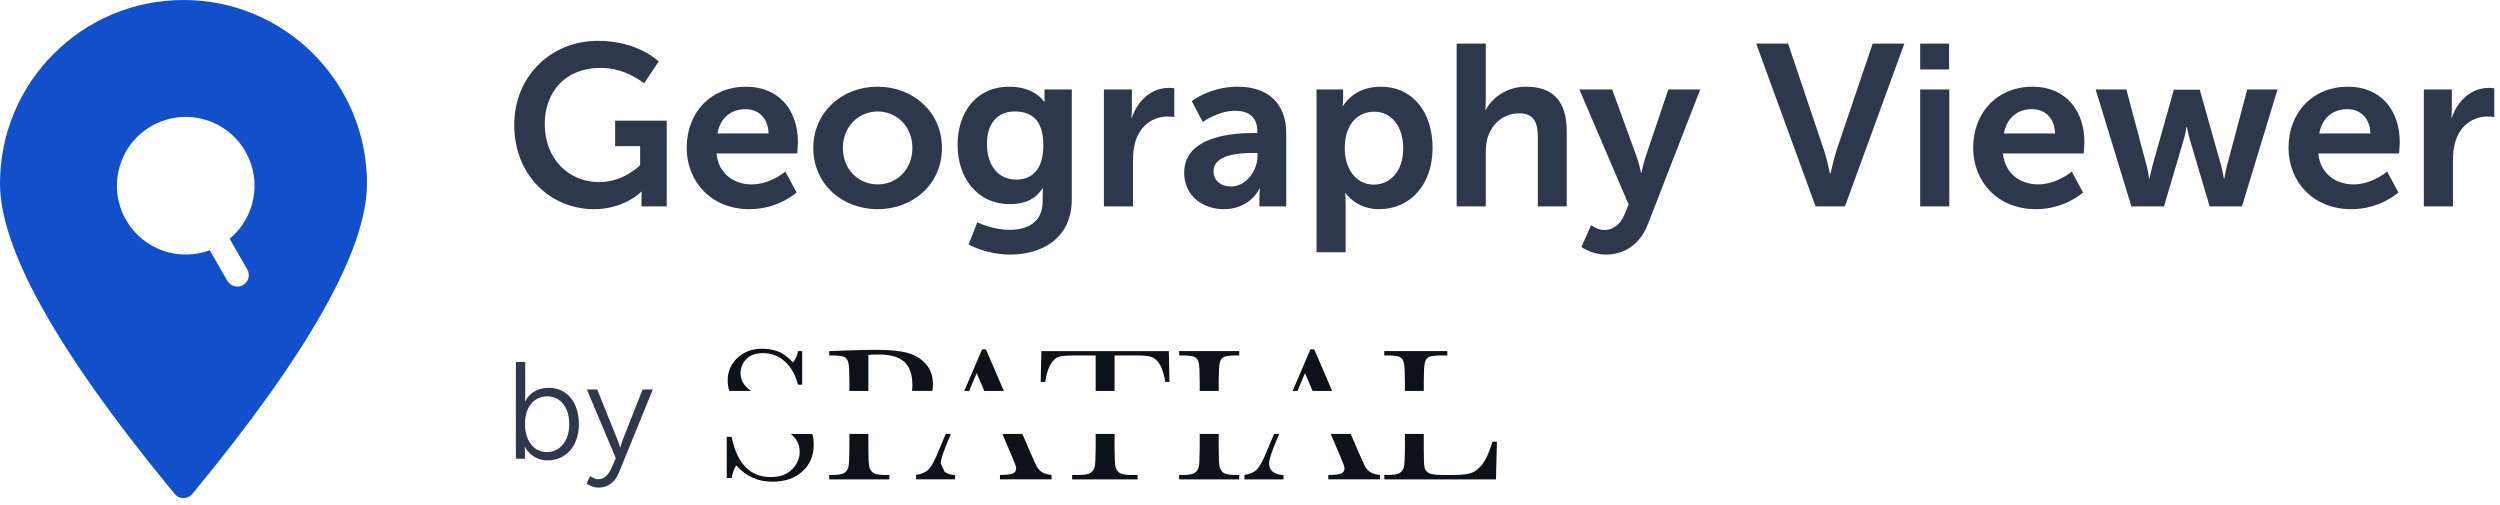
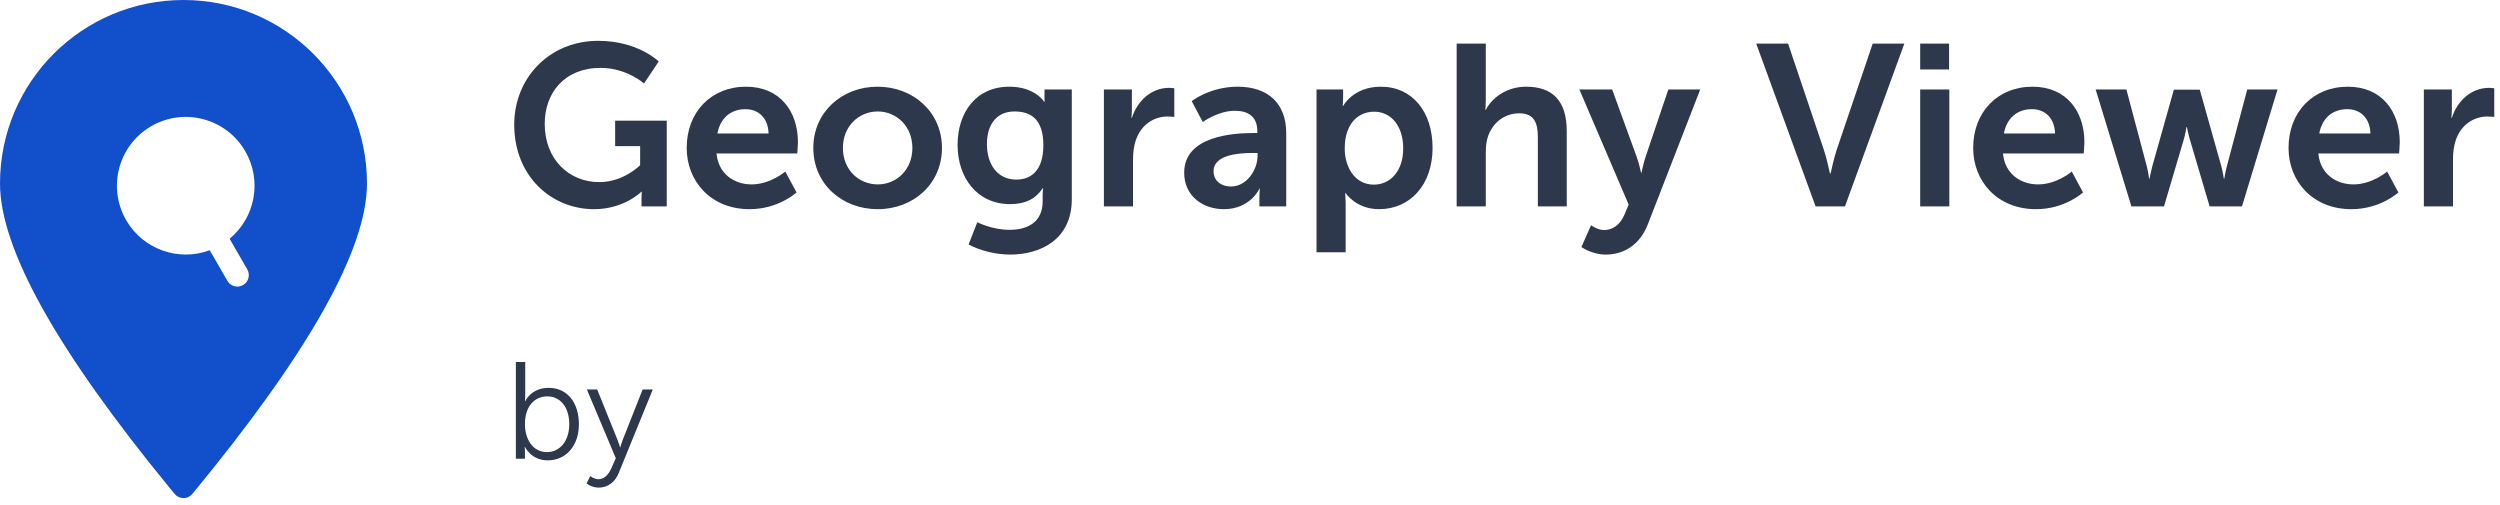
<svg xmlns="http://www.w3.org/2000/svg" width="218px" height="44px" viewBox="0 0 218 44" version="1.1">
  <title>2983A6E8-34FF-48B3-97DA-91541480EF7A</title>
  <desc>Created with sketchtool.</desc>
  <g id="Assets" stroke="none" stroke-width="1" fill="none" fill-rule="evenodd">
    <g id="assets" transform="translate(-79, -13)">
      <g id="logo" transform="translate(79, 13)">
        <g id="Group-3" transform="translate(44, 3)">
          <path d="M0.84,7.88 C0.84,3.76 3.94,0.56 8.16,0.56 C11.64,0.56 13.44,2.36 13.44,2.36 L12.16,4.28 C12.16,4.28 10.64,2.92 8.38,2.92 C5.2,2.92 3.5,5.12 3.5,7.8 C3.5,10.88 5.6,12.88 8.26,12.88 C10.4,12.88 11.82,11.4 11.82,11.4 L11.82,9.74 L9.64,9.74 L9.64,7.52 L14.14,7.52 L14.14,15 L11.94,15 L11.94,14.32 C11.94,14.02 11.96,13.72 11.96,13.72 L11.92,13.72 C11.92,13.72 10.44,15.24 7.8,15.24 C4.06,15.24 0.84,12.34 0.84,7.88 Z M15.88,9.9 C15.88,6.76 18.02,4.56 21.06,4.56 C24,4.56 25.58,6.7 25.58,9.4 C25.58,9.7 25.52,10.38 25.52,10.38 L18.48,10.38 C18.64,12.16 20.02,13.08 21.54,13.08 C23.18,13.08 24.48,11.96 24.48,11.96 L25.46,13.78 C25.46,13.78 23.9,15.24 21.36,15.24 C17.98,15.24 15.88,12.8 15.88,9.9 Z M18.56,8.64 L23.02,8.64 C22.98,7.26 22.12,6.52 21,6.52 C19.7,6.52 18.8,7.32 18.56,8.64 Z M26.92,9.9 C26.92,6.78 29.42,4.56 32.52,4.56 C35.64,4.56 38.14,6.78 38.14,9.9 C38.14,13.04 35.64,15.24 32.54,15.24 C29.42,15.24 26.92,13.04 26.92,9.9 Z M29.5,9.9 C29.5,11.8 30.88,13.08 32.54,13.08 C34.18,13.08 35.56,11.8 35.56,9.9 C35.56,8.02 34.18,6.72 32.54,6.72 C30.88,6.72 29.5,8.02 29.5,9.9 Z M41.22,16.38 C41.22,16.38 42.5,17.04 44.04,17.04 C45.6,17.04 46.92,16.38 46.92,14.56 L46.92,13.96 C46.92,13.72 46.96,13.42 46.96,13.42 L46.92,13.42 C46.32,14.32 45.44,14.8 44.08,14.8 C41.16,14.8 39.5,12.44 39.5,9.64 C39.5,6.84 41.08,4.56 44.02,4.56 C46.24,4.56 47.04,5.86 47.04,5.86 L47.1,5.86 C47.1,5.86 47.08,5.74 47.08,5.58 L47.08,4.8 L49.46,4.8 L49.46,14.38 C49.46,17.88 46.74,19.2 44.08,19.2 C42.8,19.2 41.44,18.84 40.46,18.32 L41.22,16.38 Z M44.62,12.66 C45.84,12.66 46.98,11.96 46.98,9.66 C46.98,7.34 45.84,6.72 44.46,6.72 C42.92,6.72 42.06,7.84 42.06,9.56 C42.06,11.34 42.98,12.66 44.62,12.66 Z M52.26,15 L52.26,4.8 L54.7,4.8 L54.7,6.56 C54.7,6.94 54.66,7.28 54.66,7.28 L54.7,7.28 C55.16,5.82 56.38,4.66 57.94,4.66 C58.18,4.66 58.4,4.7 58.4,4.7 L58.4,7.2 C58.4,7.2 58.14,7.16 57.8,7.16 C56.72,7.16 55.5,7.78 55.02,9.3 C54.86,9.8 54.8,10.36 54.8,10.96 L54.8,15 L52.26,15 Z M59.26,12.06 C59.26,8.82 63.64,8.6 65.3,8.6 L65.64,8.6 L65.64,8.46 C65.64,7.12 64.8,6.66 63.68,6.66 C62.22,6.66 60.88,7.64 60.88,7.64 L59.92,5.82 C59.92,5.82 61.5,4.56 63.92,4.56 C66.6,4.56 68.16,6.04 68.16,8.62 L68.16,15 L65.82,15 L65.82,14.16 C65.82,13.76 65.86,13.44 65.86,13.44 L65.82,13.44 C65.84,13.44 65.04,15.24 62.72,15.24 C60.9,15.24 59.26,14.1 59.26,12.06 Z M61.82,11.94 C61.82,12.62 62.32,13.26 63.36,13.26 C64.7,13.26 65.66,11.82 65.66,10.58 L65.66,10.34 L65.22,10.34 C63.92,10.34 61.82,10.52 61.82,11.94 Z M70.8,19 L70.8,4.8 L73.12,4.8 L73.12,5.54 C73.12,5.92 73.08,6.24 73.08,6.24 L73.12,6.24 C73.12,6.24 74,4.56 76.4,4.56 C79.16,4.56 80.92,6.74 80.92,9.9 C80.92,13.14 78.94,15.24 76.26,15.24 C74.24,15.24 73.34,13.84 73.34,13.84 L73.3,13.84 C73.3,13.84 73.34,14.2 73.34,14.72 L73.34,19 L70.8,19 Z M73.26,9.96 C73.26,11.54 74.12,13.1 75.8,13.1 C77.2,13.1 78.36,11.96 78.36,9.94 C78.36,8 77.32,6.74 75.82,6.74 C74.5,6.74 73.26,7.7 73.26,9.96 Z M83.02,15 L83.02,0.8 L85.56,0.8 L85.56,5.72 C85.56,6.22 85.52,6.58 85.52,6.58 L85.56,6.58 C86.06,5.6 87.3,4.56 89.08,4.56 C91.34,4.56 92.62,5.74 92.62,8.44 L92.62,15 L90.1,15 L90.1,8.96 C90.1,7.72 89.78,6.88 88.48,6.88 C87.14,6.88 86.1,7.76 85.72,9 C85.6,9.4 85.56,9.84 85.56,10.32 L85.56,15 L83.02,15 Z M93.9,18.54 L94.74,16.64 C94.74,16.64 95.3,17.06 95.88,17.06 C96.58,17.06 97.26,16.64 97.64,15.74 L98.02,14.84 L93.72,4.8 L96.58,4.8 L98.72,10.68 C98.92,11.22 99.1,12.06 99.1,12.06 L99.14,12.06 C99.14,12.06 99.3,11.26 99.48,10.72 L101.48,4.8 L104.26,4.8 L99.7,16.54 C98.98,18.4 97.56,19.2 96.02,19.2 C94.8,19.2 93.9,18.54 93.9,18.54 Z M114.32,15 L109.14,0.8 L111.92,0.8 L115.04,10.06 C115.32,10.88 115.56,12.14 115.58,12.14 L115.62,12.14 C115.64,12.14 115.88,10.88 116.16,10.06 L119.3,0.8 L122.06,0.8 L116.88,15 L114.32,15 Z M123.44,3.06 L123.44,0.8 L125.96,0.8 L125.96,3.06 L123.44,3.06 Z M123.44,15 L123.44,4.8 L125.98,4.8 L125.98,15 L123.44,15 Z M128.06,9.9 C128.06,6.76 130.2,4.56 133.24,4.56 C136.18,4.56 137.76,6.7 137.76,9.4 C137.76,9.7 137.7,10.38 137.7,10.38 L130.66,10.38 C130.82,12.16 132.2,13.08 133.72,13.08 C135.36,13.08 136.66,11.96 136.66,11.96 L137.64,13.78 C137.64,13.78 136.08,15.24 133.54,15.24 C130.16,15.24 128.06,12.8 128.06,9.9 Z M130.74,8.64 L135.2,8.64 C135.16,7.26 134.3,6.52 133.18,6.52 C131.88,6.52 130.98,7.32 130.74,8.64 Z M141.86,15 L138.74,4.8 L141.42,4.8 L143.2,11.5 C143.34,12.04 143.4,12.58 143.4,12.58 L143.44,12.58 C143.44,12.58 143.54,12.04 143.68,11.5 L145.56,4.82 L147.82,4.82 L149.7,11.5 C149.84,12.04 149.92,12.58 149.92,12.58 L149.96,12.58 C149.96,12.58 150.04,12.04 150.18,11.5 L151.96,4.8 L154.6,4.8 L151.5,15 L148.68,15 L146.96,9.18 C146.8,8.64 146.7,8.08 146.7,8.08 L146.66,8.08 C146.66,8.08 146.58,8.64 146.42,9.18 L144.7,15 L141.86,15 Z M155.56,9.9 C155.56,6.76 157.7,4.56 160.74,4.56 C163.68,4.56 165.26,6.7 165.26,9.4 C165.26,9.7 165.2,10.38 165.2,10.38 L158.16,10.38 C158.32,12.16 159.7,13.08 161.22,13.08 C162.86,13.08 164.16,11.96 164.16,11.96 L165.14,13.78 C165.14,13.78 163.58,15.24 161.04,15.24 C157.66,15.24 155.56,12.8 155.56,9.9 Z M158.24,8.64 L162.7,8.64 C162.66,7.26 161.8,6.52 160.68,6.52 C159.38,6.52 158.48,7.32 158.24,8.64 Z M167.36,15 L167.36,4.8 L169.8,4.8 L169.8,6.56 C169.8,6.94 169.76,7.28 169.76,7.28 L169.8,7.28 C170.26,5.82 171.48,4.66 173.04,4.66 C173.28,4.66 173.5,4.7 173.5,4.7 L173.5,7.2 C173.5,7.2 173.24,7.16 172.9,7.16 C171.82,7.16 170.6,7.78 170.12,9.3 C169.96,9.8 169.9,10.36 169.9,10.96 L169.9,15 L167.36,15 Z" id="GeographyViewer" fill="#2E384D" fill-rule="nonzero" />
          <g id="Group-2" transform="translate(0, 26)">
-             <path d="M24.951,8.841 L26.834,8.844 C26.917,9.147 26.959,9.46 26.957,9.773 C26.955,10.73 26.627,11.508 25.973,12.107 C25.319,12.706 24.446,13.005 23.354,13.005 C22.095,13.005 21.046,12.535 20.207,11.595 C20.02,11.854 19.882,12.216 19.793,12.684 L19.793,12.684 L19.371,12.684 L19.371,9.089 L19.793,9.089 C20.272,11.428 21.408,12.598 23.199,12.599 C24.003,12.599 24.626,12.375 25.068,11.927 C25.51,11.479 25.731,10.978 25.731,10.422 C25.744,9.894 25.533,9.384 25.148,9.012 C25.091,8.956 25.024,8.899 24.951,8.841 L24.951,8.841 Z M80.152,8.841 L80.152,10.257 C80.152,11.065 80.176,11.571 80.223,11.775 C80.268,11.978 80.403,12.151 80.591,12.249 C80.769,12.349 81.128,12.405 81.668,12.416 L81.879,12.418 L82.75,12.418 C83.453,12.418 83.976,12.357 84.317,12.236 C84.658,12.115 84.981,11.851 85.288,11.444 C85.561,11.083 85.815,10.533 86.051,9.796 L86.138,9.511 L86.531,9.511 L86.447,12.801 L76.71,12.801 L76.71,12.417 L77.047,12.417 C77.537,12.417 77.876,12.356 78.065,12.235 C78.261,12.104 78.392,11.9 78.428,11.671 C78.478,11.436 78.504,10.917 78.508,10.112 L78.509,9.886 L78.509,8.841 L80.152,8.841 Z M67.549,8.835 L67.323,9.377 C66.884,10.407 66.664,11.079 66.664,11.393 C66.664,11.729 66.783,11.984 67.019,12.157 C67.238,12.308 67.494,12.397 67.759,12.415 L67.919,12.417 L67.919,12.801 L64.514,12.801 L64.514,12.417 C65.019,12.338 65.395,12.163 65.642,11.891 C65.89,11.619 66.189,11.046 66.538,10.172 C66.564,10.096 66.676,9.829 66.874,9.371 L66.944,9.212 L67.105,8.835 L67.549,8.835 Z M62.271,8.841 L62.271,10.118 C62.274,10.868 62.295,11.366 62.334,11.613 C62.357,11.852 62.479,12.071 62.672,12.219 C62.832,12.334 63.122,12.399 63.54,12.414 L63.728,12.417 L64.062,12.417 L64.062,12.801 L58.824,12.801 L58.824,12.417 L59.162,12.417 C59.652,12.417 59.991,12.356 60.18,12.235 C60.375,12.104 60.505,11.9 60.539,11.671 C60.585,11.436 60.61,10.917 60.614,10.112 L60.615,9.886 L60.615,8.841 L62.271,8.841 Z M53.192,8.841 L53.192,10.113 C53.195,10.86 53.216,11.359 53.255,11.609 C53.278,11.85 53.402,12.071 53.597,12.219 C53.758,12.334 54.046,12.399 54.459,12.414 L54.644,12.417 L55.201,12.417 L55.201,12.801 L49.49,12.801 L49.49,12.417 L50.08,12.417 C50.57,12.417 50.909,12.356 51.098,12.235 C51.293,12.104 51.425,11.9 51.461,11.671 C51.51,11.436 51.537,10.917 51.541,10.112 L51.542,9.886 L51.542,8.841 L53.192,8.841 Z M31.723,8.841 L31.723,10.118 C31.726,10.868 31.747,11.366 31.786,11.613 C31.809,11.853 31.933,12.072 32.128,12.219 C32.29,12.334 32.578,12.399 32.991,12.414 L33.175,12.417 L33.555,12.417 L33.555,12.801 L28.309,12.801 L28.309,12.417 L28.614,12.417 C29.104,12.417 29.443,12.356 29.632,12.235 C29.827,12.104 29.957,11.9 29.991,11.671 C30.037,11.436 30.062,10.917 30.066,10.112 L30.066,8.841 L31.723,8.841 Z M73.782,8.839 L74.428,10.337 L74.951,11.511 C75.055,11.752 75.22,11.964 75.429,12.127 C75.601,12.259 75.846,12.348 76.164,12.395 L76.329,12.415 L76.329,12.799 L71.827,12.799 L71.827,12.415 C72.376,12.415 72.749,12.375 72.946,12.295 C73.143,12.215 73.241,12.057 73.241,11.821 C73.241,11.712 73.135,11.409 72.922,10.913 L72.848,10.741 L72.04,8.839 L73.782,8.839 Z M45.151,8.839 L45.797,10.337 L46.319,11.511 C46.423,11.752 46.587,11.964 46.796,12.127 C46.968,12.259 47.212,12.348 47.531,12.395 L47.696,12.415 L47.696,12.799 L43.195,12.799 L43.195,12.415 C43.745,12.415 44.118,12.375 44.315,12.295 C44.511,12.215 44.61,12.057 44.61,11.821 C44.61,11.712 44.504,11.409 44.291,10.913 L44.216,10.741 L43.409,8.839 L45.151,8.839 Z M38.918,8.835 L38.692,9.377 C38.253,10.407 38.033,11.079 38.033,11.393 L38.384,12.154 C38.602,12.305 38.859,12.394 39.124,12.412 L39.284,12.414 L39.284,12.798 L35.879,12.798 L35.879,12.414 C36.386,12.337 36.763,12.163 37.011,11.891 C37.259,11.619 37.558,11.046 37.907,10.172 C37.932,10.096 38.044,9.829 38.243,9.371 L38.312,9.212 L38.474,8.835 L38.918,8.835 Z M82.204,1.612 L82.204,1.996 L81.697,1.996 C81.134,1.996 80.765,2.041 80.591,2.132 C80.417,2.223 80.3,2.392 80.241,2.639 C80.187,2.865 80.157,3.378 80.153,4.178 L80.152,4.403 L80.152,5.087 L78.506,5.087 L78.506,4.407 C78.506,3.513 78.479,2.937 78.425,2.679 C78.372,2.421 78.259,2.243 78.087,2.144 C77.936,2.056 77.623,2.007 77.149,1.998 L76.964,1.996 L76.71,1.996 L76.71,1.612 L82.204,1.612 Z M70.601,1.46 L72.164,5.087 L70.458,5.087 L69.799,3.537 L69.143,5.087 L68.716,5.087 L70.272,1.46 L70.601,1.46 Z M64.062,1.612 L64.062,1.996 L63.817,1.996 C63.254,1.996 62.885,2.041 62.711,2.132 C62.535,2.223 62.418,2.392 62.359,2.639 C62.305,2.865 62.276,3.378 62.272,4.178 L62.271,5.087 L60.615,5.087 L60.615,4.407 C60.615,3.513 60.59,2.937 60.539,2.679 C60.488,2.421 60.375,2.243 60.201,2.144 C60.046,2.056 59.73,2.007 59.254,1.998 L59.069,1.996 L58.824,1.996 L58.824,1.612 L64.062,1.612 Z M57.921,1.617 L57.98,4.304 L57.617,4.304 C57.488,3.568 57.31,3.036 57.085,2.709 C56.86,2.382 56.618,2.181 56.358,2.107 C56.131,2.042 55.764,2.006 55.257,1.998 L55.031,1.996 L53.189,1.996 L53.189,5.087 L51.542,5.087 L51.542,1.996 L49.844,1.996 C49.106,1.995 48.611,2.029 48.357,2.099 C48.103,2.168 47.865,2.375 47.643,2.722 C47.448,3.024 47.296,3.466 47.186,4.047 L47.141,4.304 L46.748,4.304 L46.807,1.617 L57.921,1.617 Z M41.97,1.46 L43.533,5.087 L41.826,5.087 L41.167,3.537 L40.51,5.087 L40.085,5.087 L41.641,1.46 L41.97,1.46 Z M32.432,1.506 C33.615,1.506 34.526,1.598 35.165,1.781 C35.776,1.944 36.323,2.279 36.739,2.746 C37.147,3.207 37.351,3.789 37.351,4.493 C37.351,4.626 37.344,4.758 37.33,4.889 L37.302,5.086 L35.526,5.086 C35.549,4.922 35.56,4.757 35.56,4.592 C35.562,3.669 35.329,2.992 34.863,2.56 C34.397,2.129 33.643,1.913 32.601,1.913 C32.406,1.911 32.21,1.915 32.015,1.925 L31.723,1.946 L31.723,5.087 L30.066,5.087 L30.066,4.171 C30.062,3.411 30.037,2.914 29.991,2.679 C29.94,2.421 29.827,2.243 29.652,2.144 C29.497,2.056 29.181,2.008 28.704,1.999 L28.517,1.998 L28.309,1.998 L28.309,1.614 L29.745,1.564 C30.894,1.526 31.79,1.506 32.432,1.506 Z M22.454,1.41 C22.921,1.406 23.384,1.483 23.823,1.638 C24.251,1.794 24.691,2.114 25.141,2.598 C25.353,2.362 25.496,2.077 25.557,1.771 L25.581,1.617 L25.951,1.617 L25.951,4.543 L25.58,4.543 C25.366,3.689 24.987,3.017 24.444,2.528 C23.936,2.053 23.259,1.789 22.555,1.794 C21.875,1.794 21.375,1.975 21.056,2.338 C20.752,2.661 20.582,3.083 20.578,3.522 C20.572,4.023 20.791,4.502 21.178,4.832 L21.334,4.964 L21.334,4.964 L21.497,5.087 L19.592,5.087 C19.5,4.797 19.454,4.496 19.455,4.194 C19.437,3.444 19.745,2.721 20.304,2.206 C20.87,1.676 21.587,1.41 22.454,1.41 Z" id="spatial_logo" fill="#0C111A" />
            <path d="M0.984,11 L0.984,2.564 L1.8,2.564 L1.8,5.492 C1.8,5.768 1.776,5.984 1.776,5.984 L1.8,5.984 C1.8,5.984 2.304,4.82 3.852,4.82 C5.472,4.82 6.48,6.116 6.48,7.988 C6.48,9.896 5.34,11.144 3.756,11.144 C2.316,11.144 1.776,9.968 1.776,9.968 L1.752,9.968 C1.752,9.968 1.776,10.172 1.776,10.46 L1.776,11 L0.984,11 Z M1.776,8 C1.776,9.212 2.4,10.424 3.696,10.424 C4.764,10.424 5.64,9.524 5.64,7.988 C5.64,6.512 4.86,5.564 3.732,5.564 C2.724,5.564 1.776,6.284 1.776,8 Z M7.152,13.16 L7.464,12.512 C7.464,12.512 7.8,12.788 8.184,12.788 C8.712,12.788 9.084,12.356 9.324,11.804 L9.696,10.952 L7.176,4.964 L8.076,4.964 L9.852,9.368 C9.972,9.668 10.068,10.004 10.068,10.004 L10.092,10.004 C10.092,10.004 10.176,9.668 10.296,9.368 L12.036,4.964 L12.924,4.964 L9.948,12.26 C9.636,13.028 9.012,13.52 8.208,13.52 C7.584,13.52 7.152,13.16 7.152,13.16 Z" id="by" fill="#2E384D" fill-rule="nonzero" />
          </g>
        </g>
        <g id="Group-14" fill="#114FCB" fill-rule="nonzero">
          <path d="M16,0 C24.837,0 32,7.163 32,16 C32,21.747 26.924,30.771 16.771,43.071 C16.731,43.12 16.686,43.165 16.637,43.206 C16.211,43.557 15.58,43.497 15.229,43.071 L15.229,43.071 L14.791,42.538 C4.93,30.51 0,21.664 0,16 C0,7.163 7.163,0 16,0 Z M21.392,13.196 C19.735,10.326 16.066,9.343 13.196,11 C10.326,12.657 9.343,16.326 11,19.196 C12.487,21.771 15.593,22.827 18.289,21.82 L18.289,21.82 L19.83,24.49 L19.894,24.588 C20.193,24.99 20.752,25.113 21.196,24.856 C21.674,24.58 21.838,23.969 21.562,23.49 L21.562,23.49 L20.021,20.82 C22.24,18.989 22.879,15.771 21.392,13.196 Z" id="Combined-Shape" />
        </g>
      </g>
    </g>
  </g>
</svg>